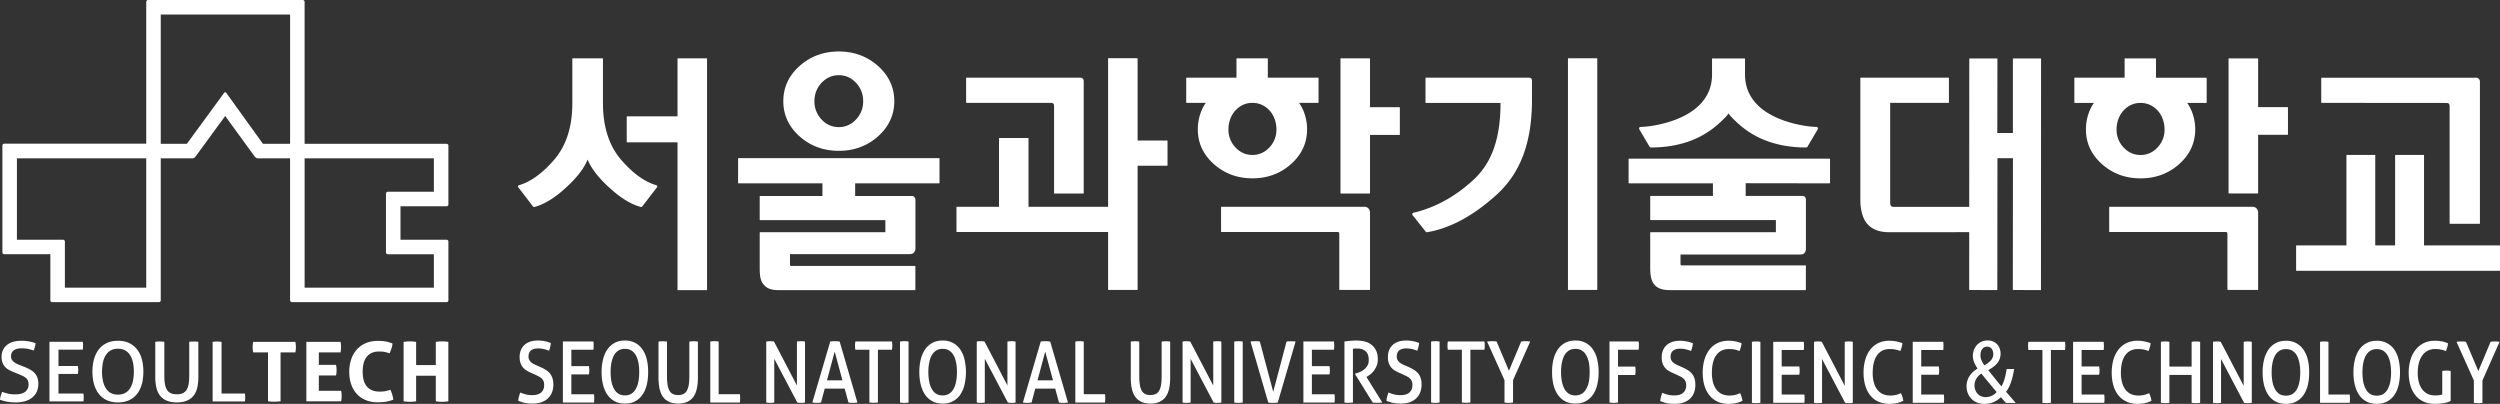
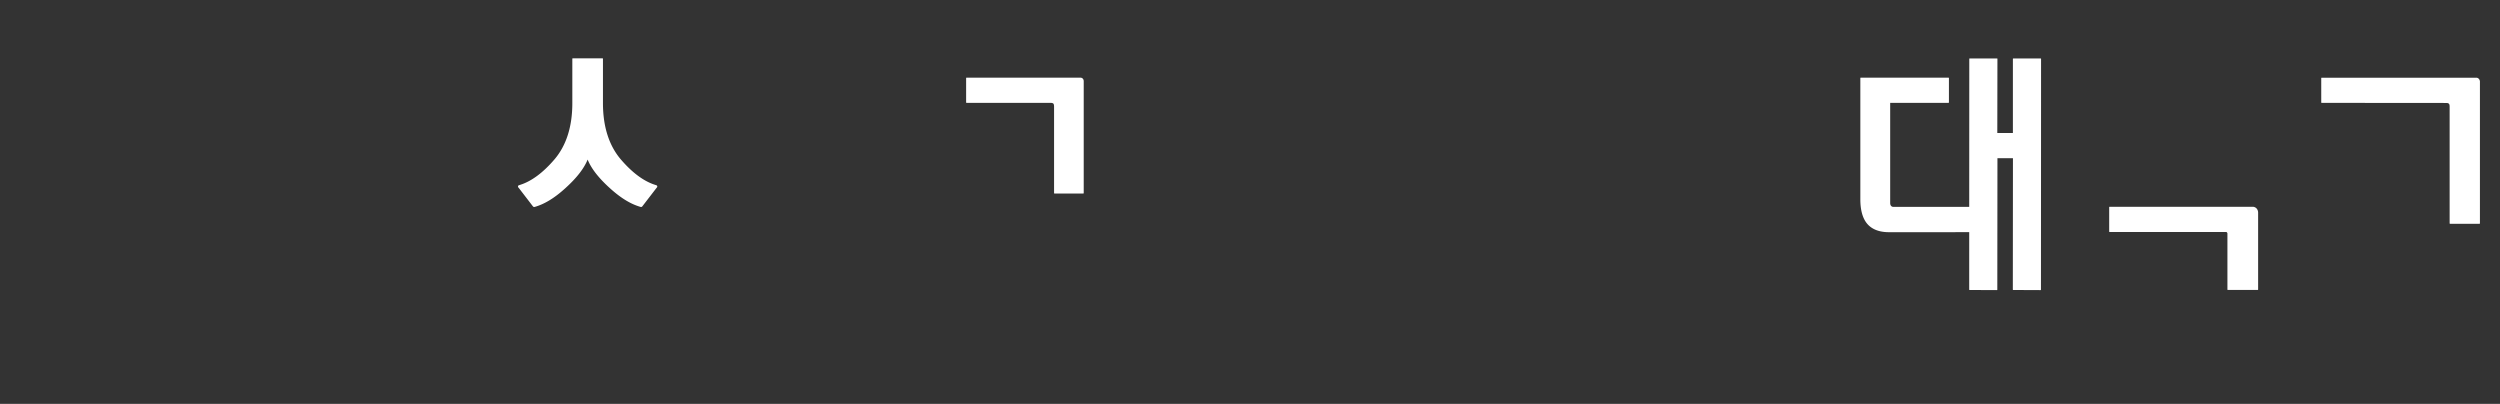
<svg xmlns="http://www.w3.org/2000/svg" width="193.028mm" height="31.185mm" viewBox="0 0 193.028 31.185">
  <rect x="0" y="0" width="193.028" height="31.185" fill="#333333" stroke="none" />
  <path d="M83.434 5.996H74.63c-.017 0-.034.015-.034.033v1.88c0 .019.017.033.034.033h6.478c.11 0 .194.023.223.06.026.025.055.084.055.24v6.663c0 .022.017.04.039.04h2.21a.04.04 0 0 0 .04-.04v-8.63c0-.23-.175-.279-.241-.279M173.922 15.966h-11.034c-.021 0-.035.013-.035.033v1.881c0 .017.014.033.035.033h8.994c.053 0 .1.069.1.122v4.32c0 .018.013.032.032.032h2.304c.02 0 .034-.014.034-.032v-5.911a.492.492 0 0 0-.115-.344.403.403 0 0 0-.315-.134" style="fill:#fff;stroke-width:.035" />
-   <path d="M85.557 17.914v4.441c0 .018.015.032.033.032h2.213a.033.033 0 0 0 .033-.032v-9.561h2.27c.017 0 .04-.015.04-.033v-1.876a.033.033 0 0 0-.009-.023.04.04 0 0 0-.024-.01h-2.277V4.528a.033.033 0 0 0-.033-.032H85.59a.032.032 0 0 0-.033.032v11.439l-6.145.002v-5.282a.033.033 0 0 0-.032-.031h-2.214a.032.032 0 0 0-.033.031v5.282h-3.249a.035.035 0 0 0-.034.034v1.878c0 .019.017.034.034.034h11.673M67.793 5.093c-.835-.74-1.854-1.118-3.027-1.118-1.178 0-2.197.377-3.027 1.118-.835.742-1.258 1.656-1.258 2.719 0 1.062.423 1.977 1.258 2.717.827.742 1.845 1.117 3.027 1.117 1.177 0 2.195-.375 3.027-1.117.834-.743 1.257-1.657 1.257-2.717s-.423-1.974-1.257-2.719zm-1.698 4.132c-.366.391-.813.59-1.33.59a1.76 1.76 0 0 1-1.33-.59 2.007 2.007 0 0 1-.552-1.413c0-.546.185-1.023.552-1.42.37-.39.816-.587 1.33-.587.514 0 .962.198 1.33.588.367.392.551.87.551 1.419 0 .548-.184 1.024-.55 1.413M54.56 4.504h-2.214a.034.034 0 0 0-.034.033V8.98h-3.883c-.02 0-.038.013-.038.032v1.941c0 .009 0 .018.006.024.007.007.015.01.024.01h3.89v11.381c0 .02.016.033.035.033h2.213a.032.032 0 0 0 .033-.033V4.538c0-.019-.015-.034-.033-.034M72.507 12.212H57.024a.034.034 0 0 0-.035.033v1.879c0 .017.017.032.035.032h6.478v.978h-4.809c-.02 0-.035.014-.035.033v1.798c0 .019.015.034.035.034h9.668c-.002.058 0 .869 0 .927h-9.668a.034.034 0 0 0-.035.034v2.75c0 .598.057.992.336 1.298.298.328.664.394 1.16.394h10.491c.017 0 .032-.015.032-.034v-1.796c0-.02-.015-.038-.032-.038h-9.551c-.049 0-.098-.034-.098-.082v-.832h9.25c.147 0 .259-.044.336-.135.087-.101.1-.22.1-.324V15.43c-.017-.277-.232-.296-.256-.296h-4.398v-.978h6.48c.018 0 .033-.015.033-.032v-1.88a.033.033 0 0 0-.034-.032" style="fill:#fff;stroke-width:.035" />
  <path d="m50.668 14.299-.104-.033c-.87-.28-1.752-.937-2.623-1.95-.92-1.076-1.386-2.54-1.386-4.347V4.537a.035.035 0 0 0-.034-.033h-2.298a.035.035 0 0 0-.033.033V7.97c0 1.808-.466 3.27-1.387 4.346-.87 1.014-1.754 1.67-2.622 1.95l-.104.034c-.047.014-.067.04-.075.06-.018.044.002.087.004.092l.085.106 1.056 1.374c.016.025.071.069.152.04.744-.213 1.505-.676 2.326-1.418.894-.805 1.465-1.537 1.747-2.234.282.697.852 1.43 1.747 2.234.822.742 1.584 1.205 2.327 1.418.08.029.135-.015.152-.043l1.056-1.372.08-.1a.114.114 0 0 0 .008-.097.11.11 0 0 0-.074-.06M157.584 4.522c-.008-.005-.015-.01-.024-.01h-2.106c-.017 0-.036.015-.036.034v5.723h-1.204l.01-5.723a.027.027 0 0 0-.01-.024.033.033 0 0 0-.024-.01h-2.105a.033.033 0 0 0-.034.033l-.005 11.43H146.2a.25.25 0 0 1-.185-.075c-.048-.05-.072-.132-.072-.24V7.94h4.504a.035.035 0 0 0 .032-.034V6.028a.034.034 0 0 0-.032-.032h-6.773c-.02 0-.035.015-.035.032v9.356c0 .862.187 1.51.552 1.92.368.414.926.623 1.652.623h3.407l2.796-.002-.001 4.431c0 .019.012.034.03.034l2.107.009c.008 0 .02-.003.025-.011.006-.006.008-.015.008-.024l.01-10.15h1.197l-.009 10.142c0 .019.016.034.033.034l2.105.009c.01 0 .019-.003.024-.011.005-.006.01-.015.01-.024l.008-17.818a.037.037 0 0 0-.01-.024M191.225 6H179.26a.034.034 0 0 0-.034.033v1.875c0 .019.015.034.032.034l9.603.008c.077 0 .153.006.207.048.065.052.071.155.071.247v8.995c0 .023.018.04.04.04h2.259a.04.04 0 0 0 .04-.04V6.277c-.04-.262-.251-.276-.254-.278" style="fill:#fff;stroke-width:.035" />
-   <path d="M193.017 18.959c-.005-.007-.014-.01-.025-.01h-5.83v-6.954a.034.034 0 0 0-.035-.033h-2.163a.033.033 0 0 0-.034.033v6.953h-1.534v-6.953c0-.019-.013-.033-.033-.033h-2.16a.033.033 0 0 0-.033.033v6.953h-3.851a.034.034 0 0 0-.034.034v1.895c0 .018.016.033.034.033h15.673c.02 0 .036-.015.036-.033v-1.895a.033.033 0 0 0-.011-.023M141.263 12.25h-15.485c-.007 0-.018-.001-.024.007-.006.005-.008.014-.008.021v1.844c0 .02.014.034.032.034h6.479v.971h-4.808a.033.033 0 0 0-.034.034v1.797c0 .018.014.033.034.033h9.668v.935h-9.668c-.011 0-.02 0-.025.006a.033.033 0 0 0-.009.024v2.711c0 .532.054 1.118.45 1.438.248.2.58.294 1.043.294h10.493c.016 0 .032-.015.032-.035v-1.838c0-.02-.016-.036-.032-.036h-9.552c-.047 0-.095-.024-.095-.08v-.759H139c.164 0 .273-.043.343-.136a.546.546 0 0 0 .095-.32v-3.771c0-.145-.088-.297-.254-.297h-4.398v-.98l6.478.009a.035.035 0 0 0 .025-.01.033.033 0 0 0 .01-.024v-1.833c0-.02-.016-.038-.034-.038M118.03 5.996h-7.933a.034.034 0 0 0-.032.033v1.886c0 .019.016.033.032.033h5.76c0 2.781-.695 4.638-2.065 5.913-1.375 1.281-2.91 2.137-4.557 2.542l-.107.024a.123.123 0 0 0-.076.077.138.138 0 0 0-.009.045c0 .025.01.047.025.067l.07.08.942 1.189c.006.018.046.058.111.042 1.768-.29 3.576-1.267 5.372-2.9 1.808-1.646 2.723-3.978 2.723-7.32V6.274c0-.012.008-.143-.055-.213-.066-.066-.178-.066-.202-.066M123.294 4.498h-2.197a.032.032 0 0 0-.033.033v17.824c0 .018.013.032.033.032h2.197a.032.032 0 0 0 .033-.032V4.531a.033.033 0 0 0-.033-.033M105.348 15.966H94.314a.033.033 0 0 0-.035.033v1.88c0 .018.016.035.035.035h8.996c.052 0 .098.066.098.12v4.32c0 .019.016.033.034.033h2.305a.034.034 0 0 0 .033-.034v-5.91a.497.497 0 0 0-.115-.343.407.407 0 0 0-.317-.134M101.774 5.996H97.89V4.538a.035.035 0 0 0-.033-.034h-2.354c-.018 0-.033.015-.033.034v1.458h-3.848a.033.033 0 0 0-.033.033v1.88c0 .02.015.033.033.033H93.1c-.407.583-.615 1.317-.615 2.05 0 1.047.415 1.946 1.237 2.675.816.73 1.82 1.102 2.98 1.102s2.164-.371 2.98-1.102c.823-.731 1.24-1.63 1.24-2.676 0-.732-.21-1.466-.617-2.05h1.469a.033.033 0 0 0 .033-.031V6.029a.034.034 0 0 0-.033-.033zm-3.76 5.388c-.362.384-.802.58-1.312.58s-.95-.196-1.31-.58a1.982 1.982 0 0 1-.543-1.393c0-.536.183-1.082.544-1.47.363-.384.804-.58 1.309-.58.507 0 .947.196 1.311.58.36.387.543.93.543 1.47 0 .54-.183 1.009-.543 1.393M108.05 8.279h-2.27v-3.74c0-.019-.016-.035-.033-.035h-2.216c-.018 0-.032.016-.032.034v10.373c0 .019.014.034.032.034h2.216a.035.035 0 0 0 .033-.034v-4.493h2.27c.02 0 .034-.015.034-.034V8.311c0-.018-.014-.032-.034-.032M170.346 6h-3.88V4.54c0-.018-.017-.031-.035-.031h-2.355a.032.032 0 0 0-.032.032v1.458h-3.848a.033.033 0 0 0-.033.034v1.879c0 .018.013.034.033.034h1.476c-.405.582-.615 1.316-.615 2.05 0 1.045.417 1.946 1.238 2.674.816.73 1.819 1.102 2.98 1.102 1.16 0 2.163-.371 2.98-1.102.823-.73 1.241-1.63 1.241-2.675 0-.731-.212-1.466-.618-2.049h1.468a.034.034 0 0 0 .034-.034v-1.88a.034.034 0 0 0-.034-.033zm-3.76 5.388c-.36.384-.8.579-1.311.579-.51 0-.95-.195-1.309-.579a1.983 1.983 0 0 1-.544-1.393c0-.537.183-1.082.544-1.47.364-.384.804-.579 1.309-.579.507 0 .948.195 1.31.58.36.385.544.93.544 1.47 0 .54-.184 1.007-.544 1.392M176.623 8.272h-2.27v-3.73a.033.033 0 0 0-.035-.032h-2.213c-.019 0-.035.014-.035.032v10.363c0 .018.016.034.035.034h2.213c.02 0 .034-.016.034-.034V10.41h2.271c.021 0 .033-.015.033-.033V8.305c0-.02-.012-.033-.033-.033M140.267 9.804a7.787 7.787 0 0 1-1.113-.125c-2.096-.384-4.408-1.462-4.419-3.902V4.546a.033.033 0 0 0-.034-.034h-2.478a.033.033 0 0 0-.034.034v1.23c-.012 2.44-2.322 3.519-4.419 3.903-.369.069-.742.11-1.115.125-.148.026-.08.182-.08.182l.802 1.361c.01.006.05.041.093.041 1.28 0 2.553-.231 3.683-.786a6.916 6.916 0 0 0 1.743-1.23c.196-.19.414-.386.566-.616.153.23.368.426.565.617.524.502 1.111.92 1.743 1.23 1.132.554 2.402.785 3.683.785.045 0 .084-.035.093-.04l.803-1.362s.07-.156-.082-.182M53.07 31.023c.193-.091.354-.22.474-.394.122-.17.208-.383.26-.632.055-.247.081-.53.081-.843v-2.78l-.026-.002a2.006 2.006 0 0 0-.307-.022c-.102 0-.203.006-.302.022l-.026.002v2.665c0 .265-.016.495-.045.68a1.362 1.362 0 0 1-.149.45.603.603 0 0 1-.259.251.909.909 0 0 1-.407.081.89.89 0 0 1-.407-.08.576.576 0 0 1-.263-.251 1.25 1.25 0 0 1-.149-.45 4.089 4.089 0 0 1-.044-.681v-2.665l-.03-.002a1.844 1.844 0 0 0-.295-.022c-.11 0-.212.006-.305.022l-.028.002v2.78c0 .312.028.597.08.843.053.25.14.461.261.632.12.175.28.303.474.394.196.092.433.138.706.138.274 0 .512-.046.705-.138M103.044 31.051c.008-.042.012-.092.014-.144l.003-.15c0-.103-.005-.2-.017-.29l-.002-.023h-1.749V28.91h1.358l.006-.023.018-.149.004-.15-.004-.145-.021-.171h-1.36v-1.268h1.7l.004-.023a.924.924 0 0 0 .014-.151l.004-.149c0-.103-.007-.198-.016-.288l-.007-.026h-2.356v4.713h2.403l.005-.029M97.941 31.081l.175.02.173.007.178-.007c.063-.006.122-.013.172-.02l.02-.005 1.375-4.702-.034-.007a.764.764 0 0 0-.158-.014l-.159-.004c-.11 0-.22.006-.328.018l-.02.004-1.028 3.883-1.033-3.883-.02-.004c-.05-.01-.108-.014-.169-.018l-.17-.007-.173.007c-.062.005-.112.007-.158.021l-.03.003 1.368 4.703.02.005M61.994 26.349l-.134-.007-.154.007c-.052.005-.106.007-.149.018l-.026.007v3.39l-1.77-3.393h-.016c-.04-.014-.09-.017-.139-.022l-.14-.007-.139.007c-.053.005-.097.007-.142.022l-.022.003v4.7l.022.007c.04.007.085.013.134.02l.153.007.145-.007a3.05 3.05 0 0 0 .14-.02l.025-.005V27.7c.109.211 1.778 3.377 1.778 3.377l.012.005.14.02.14.007.14-.007.142-.02.023-.005v-4.702l-.023-.003c-.044-.014-.092-.017-.14-.022M45.868 31.051a1.03 1.03 0 0 0 .012-.144l.003-.15c0-.103-.003-.2-.015-.29l-.007-.023h-1.746V28.91h1.356l.003-.023a.905.905 0 0 0 .021-.149l.005-.15-.005-.145-.022-.171H44.115v-1.268h1.702l.003-.023c.007-.046.012-.098.014-.151l.003-.149c0-.103-.006-.198-.017-.288l-.003-.026H43.46v4.713h2.401l.007-.029M85.319 31.051c.013-.09.02-.19.02-.294l-.005-.142a.962.962 0 0 0-.015-.153v-.026h-1.64v-4.062l-.026-.007c-.047-.01-.095-.014-.15-.018l-.152-.007-.157.007c-.05.005-.098.007-.14.021l-.025.003v4.708h2.29v-.03M69.663 31.1l.16.008.156-.007.173-.025-.001-.028v-4.674l-.027-.007c-.046-.01-.097-.014-.146-.018l-.155-.007-.155.007c-.054.005-.102.007-.149.018l-.027.007v4.702l.027.005c.042.007.093.013.144.02M57.13 31.051a2.2 2.2 0 0 0 .017-.294l-.002-.142a1.008 1.008 0 0 0-.015-.153l-.004-.026h-1.637v-4.062l-.024-.007c-.046-.01-.097-.014-.149-.018l-.156-.007-.155.007c-.051.005-.099.007-.141.021l-.022.003v4.708h2.284l.004-.03M95.468 31.1l.156.008.156-.007.173-.025-.001-.028v-4.674l-.025-.007c-.05-.01-.097-.014-.15-.018l-.153-.007-.154.007c-.052.005-.101.007-.147.018l-.026.007v4.702l.021.005.15.02M91.464 31.1l.153.008.145-.007c.05-.006.096-.013.14-.02l.028-.005V27.7c.105.211 1.775 3.377 1.775 3.377l.012.005c.041.007.09.013.14.02l.14.007.14-.007a2.76 2.76 0 0 0 .138-.02l.028-.005v-4.702l-.028-.003c-.041-.014-.088-.017-.137-.022l-.135-.007-.151.007c-.055.005-.104.007-.151.018l-.024.007v3.391c-.11-.207-1.774-3.393-1.774-3.393h-.013c-.042-.015-.088-.018-.141-.022l-.14-.007-.137.007c-.05.005-.1.007-.141.021l-.022.003v4.7l.022.008c.037.007.082.013.133.019M42.453 28.826a1.28 1.28 0 0 0-.317-.27 3.32 3.32 0 0 0-.415-.218l-.325-.144a1.74 1.74 0 0 1-.23-.114 1.107 1.107 0 0 1-.189-.14.552.552 0 0 1-.17-.407c0-.21.062-.37.188-.473.127-.105.31-.159.546-.159.17 0 .326.02.46.052.134.035.256.075.36.116l.03.014.01-.032c.066-.18.109-.362.13-.543l.003-.025-.024-.008a2.223 2.223 0 0 0-.445-.132 2.77 2.77 0 0 0-.536-.05c-.442 0-.79.114-1.035.34-.248.228-.373.543-.373.943 0 .167.024.313.06.433.042.122.1.23.168.323.067.091.154.173.248.236.093.062.201.123.315.175l.33.149c.13.06.245.115.344.166.098.053.177.106.24.167.065.058.111.13.144.213.03.081.046.183.046.3 0 .236-.077.425-.226.562-.152.138-.385.208-.692.208-.2 0-.369-.02-.505-.057a3.363 3.363 0 0 1-.397-.133l-.03-.014-.012.031c-.033.098-.059.193-.087.294-.027.1-.047.2-.055.296v.025l.263.089a2.179 2.179 0 0 0 .519.108c.094.007.207.014.327.014.502 0 .9-.136 1.178-.395.283-.264.426-.625.426-1.074 0-.19-.024-.355-.07-.495a1.064 1.064 0 0 0-.202-.371M90.016 26.35c-.101 0-.202.006-.299.021l-.026.002v2.665c0 .266-.014.496-.045.68-.032.188-.081.337-.148.451a.609.609 0 0 1-.261.25.903.903 0 0 1-.407.082c-.16 0-.299-.026-.409-.081a.586.586 0 0 1-.262-.25 1.33 1.33 0 0 1-.148-.451 4.311 4.311 0 0 1-.047-.68v-2.666l-.025-.002a1.862 1.862 0 0 0-.295-.021c-.112 0-.214.006-.31.021l-.025.002v2.78c0 .313.025.598.08.843.053.25.14.462.26.632.12.175.28.303.476.394.194.092.429.139.705.139.275 0 .513-.047.705-.139.196-.09.355-.219.474-.394.122-.17.21-.382.264-.632.052-.246.078-.53.078-.843v-2.78l-.026-.002a2.002 2.002 0 0 0-.309-.021M105.544 29.08a2.61 2.61 0 0 0 .292-.2 1.57 1.57 0 0 0 .467-.666c.053-.141.08-.297.08-.47 0-.283-.051-.522-.149-.708a1.22 1.22 0 0 0-.38-.447 1.446 1.446 0 0 0-.528-.233 2.84 2.84 0 0 0-.594-.063c-.088 0-.171.002-.246.006l-.214.015-.206.022-.26.03v4.71l.024.007c.049.007.1.011.155.016l.153.003.152-.008.172-.014v-4.146c.037-.002.16-.02.16-.02.055-.004.116-.005.18-.005.27 0 .487.074.647.22.155.142.235.367.235.667 0 .161-.03.3-.094.414a1.013 1.013 0 0 1-.24.297 1.326 1.326 0 0 1-.316.198c-.117.05-.224.093-.33.121l-.067.02v.06l1.352 2.175.014.002a3.059 3.059 0 0 0 .676 0l.048-.007s-1.19-1.922-1.226-1.975c.024-.009.043-.02.043-.02M109.492 28.826a1.288 1.288 0 0 0-.318-.27 3.486 3.486 0 0 0-.412-.218l-.33-.144a1.981 1.981 0 0 1-.23-.114 1.053 1.053 0 0 1-.184-.14.552.552 0 0 1-.172-.407c0-.21.063-.37.186-.473.126-.105.31-.159.547-.159.17 0 .327.02.46.052.133.035.257.075.36.116l.028.014.011-.032c.067-.18.111-.362.13-.543l.002-.025-.02-.008a2.296 2.296 0 0 0-.447-.132 2.778 2.778 0 0 0-.538-.05c-.438 0-.787.114-1.032.34-.246.228-.37.543-.37.943 0 .167.02.313.057.433.042.122.096.23.168.323.069.091.15.173.247.236.095.062.2.123.315.175l.332.149c.128.06.242.115.344.166.094.053.176.106.24.167.064.058.11.13.14.213a.83.83 0 0 1 .049.3c0 .236-.077.425-.229.562-.146.138-.383.208-.69.208-.2 0-.366-.02-.503-.057a3.545 3.545 0 0 1-.401-.133l-.03-.014-.01.031-.09.294c-.025.1-.043.2-.052.296l-.003.025.264.089c.078.027.16.051.244.068.085.018.18.03.274.04.097.007.211.014.328.014.503 0 .9-.136 1.18-.395.282-.264.424-.625.424-1.074 0-.19-.021-.355-.068-.495a1.07 1.07 0 0 0-.201-.371M126.539 26.535a1.574 1.574 0 0 0-.02-.142l-.005-.026h-2.243v4.706l.026.007c.043.007.09.014.146.02l.154.006.156-.006.175-.024v-2.124h1.328l.023-.175.005-.148-.005-.148-.023-.177-.028.002h-1.3v-1.303h1.586l.006-.023c.009-.046.014-.093.019-.147l.003-.152-.003-.146M118.148 26.374l-.038-.007c-.053-.01-.106-.014-.16-.018l-.165-.007-.161.007-.17.022-.008.015s-.885 2.114-.937 2.243l-.953-2.258-.021-.004c-.043-.01-.102-.014-.161-.018l-.169-.007-.175.007c-.061.005-.118.007-.168.018l-.04.007 1.342 2.979v1.723l.025.005c.042.007.09.013.143.02l.16.006.155-.007.179-.024-.001-.028v-1.696l1.323-2.978M114.613 26.366h-2.822l-.007.027c-.007.043-.013.09-.016.142l-.008.146.008.152c.004.054.009.102.016.147l.007.023h1.081v4.072l.027.004a2.358 2.358 0 0 0 .604 0l.027-.004v-4.072h1.083l.004-.023c.006-.045.015-.097.018-.152l.005-.154-.005-.144-.022-.165M111.153 26.374l-.027-.007c-.046-.01-.096-.014-.146-.018l-.155-.007-.153.007c-.053.005-.104.007-.149.018l-.026.007v4.702l.025.005.144.02.16.006.156-.007.17-.024V26.373M68.871 26.98c.01-.045.015-.097.018-.152l.008-.154-.008-.143-.02-.165h-2.824l-.004.027c-.008.043-.014.09-.019.142l-.007.146.007.152c.005.054.01.102.019.147l.004.023h1.082v4.072l.028.004a2.344 2.344 0 0 0 .602 0l.029-.004v-4.072h1.081l.004-.023M65.218 30.006c.014.043.292 1.07.292 1.07l.02.005.15.02.157.006.17-.007a3.07 3.07 0 0 0 .162-.02l.033-.007-1.371-4.702-.19-.022-.17-.007-.184.007c-.06.005-.117.007-.169.018l-.015.004-1.38 4.702.034.008c.043.007.094.013.148.019l.161.007.154-.007.176-.023.003-.02s.268-1.009.278-1.051zm-.77-2.862c.052.199.58 2.154.598 2.222h-1.194c.02-.068.542-2.023.596-2.222M49.612 26.988a1.59 1.59 0 0 0-.561-.51 1.635 1.635 0 0 0-.8-.185c-.305 0-.573.06-.798.185a1.567 1.567 0 0 0-.56.51c-.151.213-.26.473-.332.767a3.97 3.97 0 0 0-.11.97c0 .356.036.68.11.975.071.296.18.553.332.768.146.218.333.388.56.51.225.123.493.183.798.183.306 0 .575-.06.8-.183.226-.122.413-.292.561-.51.147-.215.26-.472.329-.768a4.3 4.3 0 0 0 .104-.975c0-.348-.035-.675-.104-.97a2.265 2.265 0 0 0-.329-.767zm-.325 2.496a1.79 1.79 0 0 1-.208.566.98.98 0 0 1-.34.358.95.95 0 0 1-.488.122.94.94 0 0 1-.486-.122.985.985 0 0 1-.342-.358 1.842 1.842 0 0 1-.206-.566 3.747 3.747 0 0 1-.07-.759c0-.274.024-.529.07-.751.046-.223.115-.412.206-.566a.977.977 0 0 1 .342-.351.922.922 0 0 1 .486-.122c.188 0 .353.04.488.122a.972.972 0 0 1 .34.351c.091.154.163.343.208.566.048.222.068.477.068.751 0 .283-.02.538-.068.76M123.324 27.755a2.227 2.227 0 0 0-.326-.767 1.61 1.61 0 0 0-.558-.51 1.65 1.65 0 0 0-.805-.185c-.305 0-.574.06-.8.185-.224.123-.412.293-.558.51-.15.213-.26.473-.333.767a4.135 4.135 0 0 0-.107.97c0 .356.036.68.107.975.072.296.183.553.333.768.144.218.334.388.557.51.227.123.496.183.8.183.309 0 .58-.06.806-.183.222-.122.41-.292.558-.51a2.24 2.24 0 0 0 .326-.768c.07-.297.107-.621.107-.975a4.2 4.2 0 0 0-.107-.97zm-.65 1.73a1.78 1.78 0 0 1-.21.565c-.09.155-.203.274-.338.358a.965.965 0 0 1-.491.122.938.938 0 0 1-.485-.122 1.008 1.008 0 0 1-.343-.358 1.929 1.929 0 0 1-.206-.566 3.749 3.749 0 0 1-.07-.759c0-.274.024-.529.07-.751.048-.223.117-.412.206-.566a.999.999 0 0 1 .343-.351.92.92 0 0 1 .485-.122c.19 0 .353.04.491.122a.997.997 0 0 1 .338.351 1.8 1.8 0 0 1 .21.566c.044.222.065.477.065.751 0 .283-.021.538-.065.76M74.146 26.988a1.622 1.622 0 0 0-.562-.51 1.645 1.645 0 0 0-.8-.185c-.307 0-.576.06-.8.185a1.572 1.572 0 0 0-.561.51 2.287 2.287 0 0 0-.33.767 3.987 3.987 0 0 0-.11.97c0 .356.037.68.11.975.074.296.18.553.33.768.145.218.335.388.56.51.225.123.494.183.8.183.308 0 .576-.06.8-.183.226-.122.414-.292.563-.51a2.28 2.28 0 0 0 .325-.768c.07-.297.11-.621.11-.975 0-.348-.04-.675-.11-.97a2.268 2.268 0 0 0-.325-.767zm-.328 2.496a1.764 1.764 0 0 1-.206.566c-.09.155-.204.274-.34.358a.959.959 0 0 1-.488.122.953.953 0 0 1-.489-.122.995.995 0 0 1-.34-.358 1.692 1.692 0 0 1-.204-.566 3.645 3.645 0 0 1-.072-.759c0-.274.024-.529.072-.751.044-.223.11-.412.205-.566a.986.986 0 0 1 .34-.351.935.935 0 0 1 .488-.122c.188 0 .352.04.489.122.135.083.249.199.339.351.092.154.162.343.206.566a3.8 3.8 0 0 1 .069.751c0 .283-.024.538-.07.76M80.897 26.349l-.173-.007-.181.007c-.062.005-.116.007-.165.018l-.022.004-1.375 4.702.035.008c.04.007.088.013.142.02l.164.006.152-.007.176-.023.005-.02.278-1.051h1.542c.01.043.29 1.07.29 1.07l.018.004c.048.007.098.014.153.02l.157.007.17-.007c.06-.006.113-.012.16-.02l.035-.008-1.373-4.701zm-.789 3.017c.02-.068.543-2.023.594-2.222.055.199.58 2.154.603 2.222h-1.197M78.252 26.349l-.138-.007-.153.007c-.054.005-.105.007-.149.018l-.027.007v3.39c-.105-.207-1.768-3.393-1.768-3.393h-.014c-.045-.014-.093-.017-.143-.022l-.136-.007-.145.007c-.05.005-.092.007-.139.022l-.023.003v4.7l.023.007.136.02.152.007.145-.007c.05-.006.096-.013.137-.02l.028-.005V27.7l1.777 3.377.013.005.141.02.14.007.14-.007a4.16 4.16 0 0 0 .14-.02l.024-.005v-4.702l-.024-.003c-.044-.014-.092-.017-.137-.022M142.896 26.367l-.135-.002-.153.002c-.055.007-.103.01-.151.023l-.023.004v3.396c-.107-.21-1.77-3.396-1.77-3.396l-.014-.004c-.045-.012-.092-.016-.142-.023l-.14-.002-.141.002c-.046.007-.095.01-.136.023l-.027.004v4.705l.027.004c.038.012.082.015.133.02l.15.007.145-.007c.052-.005.099-.008.14-.02l.024-.003v-3.377c.11.205 1.778 3.377 1.778 3.377l.015.003c.042.012.088.015.14.02l.14.007.14-.007c.048-.005.097-.008.14-.02l.022-.003v-4.707l-.022-.004c-.043-.012-.09-.016-.14-.022M146.786 30.383l-.015-.03-.025.014a1.862 1.862 0 0 1-.367.127c-.13.03-.276.046-.436.046a1.43 1.43 0 0 1-.554-.107 1.132 1.132 0 0 1-.422-.324 1.507 1.507 0 0 1-.275-.545 2.776 2.776 0 0 1-.098-.787c0-.59.12-1.05.348-1.361.226-.31.55-.466.962-.466a2.448 2.448 0 0 1 .457.038c.061.015.122.028.172.045l.196.069.012-.03c.035-.096.066-.185.09-.27.025-.085.044-.181.05-.28l.002-.024-.02-.008a2.738 2.738 0 0 0-1.006-.18c-.301.001-.581.062-.825.177a1.732 1.732 0 0 0-.62.5c-.171.213-.3.473-.39.775a3.637 3.637 0 0 0-.135 1.015c0 .369.047.705.136.997.09.299.218.556.389.76.167.206.377.373.626.48.243.112.525.168.828.168.2 0 .388-.016.562-.05.17-.037.34-.095.506-.172l.02-.008v-.024a1.983 1.983 0 0 0-.168-.544M150.088 30.464h-1.748v-1.53h1.353l.007-.025c.008-.044.012-.092.017-.145l.007-.15-.007-.151-.021-.166H148.34v-1.274h1.698l.005-.025a.755.755 0 0 0 .015-.147v-.148c0-.102-.004-.201-.013-.288l-.005-.026h-2.356v4.713h2.4l.004-.023c.007-.046.013-.093.017-.15l.002-.148c0-.105-.007-.2-.019-.291v-.026M134.368 30.383l-.013-.03-.03.014a1.796 1.796 0 0 1-.802.173 1.44 1.44 0 0 1-.552-.107 1.112 1.112 0 0 1-.42-.324 1.467 1.467 0 0 1-.273-.545 2.7 2.7 0 0 1-.1-.787c0-.59.116-1.05.345-1.361.225-.31.551-.466.961-.466a2.37 2.37 0 0 1 .46.038c.062.015.12.028.173.045l.195.069.012-.03c.032-.096.064-.185.09-.27a1.26 1.26 0 0 0 .05-.28l.003-.024-.023-.008a2.688 2.688 0 0 0-1.008-.18c-.299.001-.577.062-.818.177a1.728 1.728 0 0 0-.623.5c-.169.213-.3.473-.392.775a3.665 3.665 0 0 0-.134 1.015c0 .369.046.705.134.997.091.299.223.556.393.76.168.206.376.373.622.48.248.112.528.168.834.168.196 0 .388-.016.558-.05.173-.037.343-.095.509-.172l.02-.008-.004-.024a1.978 1.978 0 0 0-.166-.544M130.632 28.85a1.363 1.363 0 0 0-.316-.271 3.34 3.34 0 0 0-.42-.22l-.322-.142a1.43 1.43 0 0 1-.228-.114.868.868 0 0 1-.19-.14.744.744 0 0 1-.125-.18.6.6 0 0 1-.044-.228c0-.212.063-.371.187-.472.125-.107.309-.16.545-.16.17 0 .326.019.46.053.135.033.258.073.358.115l.032.01.01-.03a2.19 2.19 0 0 0 .13-.543l.004-.023-.022-.006c-.13-.055-.28-.1-.449-.133a2.582 2.582 0 0 0-.535-.055c-.44 0-.79.12-1.031.341-.248.23-.374.547-.374.946 0 .166.02.315.059.433.042.124.098.234.166.322a.92.92 0 0 0 .248.237c.093.064.198.123.313.176l.334.15c.128.06.245.117.347.166.092.05.173.108.237.17a.55.55 0 0 1 .14.21c.031.082.047.183.047.299 0 .236-.075.424-.225.562-.151.139-.383.208-.692.208-.197 0-.367-.016-.501-.056a3.194 3.194 0 0 1-.401-.134l-.029-.01-.013.028c-.03.094-.062.19-.087.294a1.538 1.538 0 0 0-.052.297l-.002.021.26.093c.08.027.161.05.246.067a2.936 2.936 0 0 0 .603.05c.5 0 .9-.131 1.179-.389.282-.262.421-.628.421-1.077 0-.187-.02-.356-.066-.495a1.11 1.11 0 0 0-.201-.37M139.316 30.464h-1.749v-1.53h1.36l.003-.025c.006-.044.014-.092.02-.145l.003-.15-.003-.151-.024-.166h-1.359v-1.274h1.704l.004-.025c.007-.043.01-.09.014-.147l.002-.148c0-.102-.007-.201-.017-.288l-.004-.026h-2.355v4.713h2.4l.004-.023c.007-.046.016-.093.016-.15v-.148c0-.105 0-.2-.014-.291l-.006-.026M135.921 26.393l-.026-.004c-.046-.012-.098-.015-.149-.022l-.152-.002-.157.002c-.049.007-.101.01-.145.022l-.024.004v4.708l.024.003c.04.01.091.014.145.02l.157.006.154-.007.174-.022V26.393M189.055 28.618l-.157-.007-.154.007a.989.989 0 0 0-.149.02l-.025.002v1.822a1.904 1.904 0 0 1-.533.07c-.2 0-.387-.033-.55-.099a1.162 1.162 0 0 1-.428-.326 1.556 1.556 0 0 1-.282-.546 2.64 2.64 0 0 1-.1-.784c0-.294.031-.556.096-.786a1.76 1.76 0 0 1 .271-.57c.117-.151.258-.27.42-.352.164-.078.35-.12.548-.12a2.097 2.097 0 0 1 .816.15l.03.007.011-.028c.034-.092.064-.186.089-.27a.968.968 0 0 0 .048-.28l.006-.023-.02-.006a2.27 2.27 0 0 0-.448-.14 3.338 3.338 0 0 0-.583-.048c-.295 0-.564.06-.809.176-.242.118-.45.284-.626.5a2.226 2.226 0 0 0-.404.775 3.382 3.382 0 0 0-.144 1.015c0 .374.048.71.14 1.008.092.295.228.549.397.756.175.208.39.37.641.48.253.11.537.16.854.16.091 0 .19 0 .297-.011.102-.008.209-.022.316-.033a2.178 2.178 0 0 0 .58-.17l.017-.01v-2.314l-.025-.005a1.012 1.012 0 0 0-.14-.02M181.427 30.486l-.007-.025h-1.637v-4.068l-.025-.004c-.046-.012-.093-.015-.149-.022l-.154-.002-.157.002c-.052.007-.097.01-.138.022l-.026.004v4.71h2.29l.003-.026c.01-.091.015-.193.015-.296l-.001-.141a1.867 1.867 0 0 0-.014-.154M162.468 30.464h-1.746v-1.53h1.355l.004-.025a.915.915 0 0 0 .02-.145l.005-.15-.005-.151-.023-.166h-1.355v-1.274h1.698l.005-.025a.882.882 0 0 0 .015-.147l.003-.148c0-.102-.005-.201-.018-.288l-.002-.026h-2.357v4.713h2.401l.007-.023c.006-.046.01-.093.016-.15v-.148c0-.105-.007-.2-.016-.291l-.007-.026M165.95 30.383l-.012-.03-.031.014a1.78 1.78 0 0 1-.801.173c-.205 0-.389-.039-.556-.107a1.101 1.101 0 0 1-.421-.324 1.527 1.527 0 0 1-.272-.545 2.76 2.76 0 0 1-.1-.787c0-.59.118-1.05.345-1.361.232-.31.554-.466.964-.466.095 0 .18.003.254.011.075.006.143.014.207.027.06.015.116.028.168.045l.198.069.01-.03c.035-.096.066-.185.092-.27.026-.085.04-.181.05-.28l.001-.024-.023-.008a2.742 2.742 0 0 0-1.005-.18c-.3.001-.579.062-.821.177a1.747 1.747 0 0 0-.624.5c-.167.213-.3.473-.391.775a3.718 3.718 0 0 0-.134 1.015c0 .369.048.705.134.997a2.2 2.2 0 0 0 .391.76c.17.206.38.373.629.48.242.112.521.168.831.168.194 0 .385-.016.556-.05.17-.037.343-.095.508-.172l.02-.008-.003-.024a1.914 1.914 0 0 0-.165-.544M159.44 26.384l-.028.005h-2.796l-.004.025c-.007.044-.014.091-.018.143l-.004.147.004.152c.004.052.01.1.018.142l.004.026h1.083V31.1h.027c.095.016.197.02.307.02.106 0 .204-.004.296-.02h.024v-4.077h1.085l.006-.026c.008-.043.013-.09.016-.147l.007-.153-.007-.144-.02-.17M169.698 26.367l-.156-.002-.153.002c-.055.007-.102.01-.144.023l-.027.004v1.91h-1.717v-1.91l-.025-.004c-.046-.012-.096-.016-.148-.023l-.155-.002-.155.002c-.05.007-.104.01-.15.023l-.023.004V31.1l.023.003c.045.011.095.014.15.02l.155.006.157-.007.17-.022v-2.152h1.718V31.1l.027.003c.042.011.091.015.147.02l.156.007.16-.007c.051-.005.1-.008.14-.02l.028-.003v-4.707l-.028-.004c-.047-.012-.097-.016-.15-.023M173.705 26.367l-.138-.002-.155.002c-.052.007-.1.01-.147.023l-.027.004v3.396l-1.77-3.396-.014-.004c-.043-.012-.091-.016-.14-.023l-.14-.002-.139.002c-.052.007-.098.01-.141.023l-.025.004v4.705l.025.004c.039.012.083.015.136.02l.15.007.147-.007c.05-.005.094-.008.139-.02l.024-.003v-3.377c.109.205 1.775 3.377 1.775 3.377l.014.003c.046.012.091.015.142.02l.141.007.137-.007c.052-.005.098-.008.142-.02l.023-.003v-4.707l-.023-.004c-.044-.012-.087-.016-.136-.022M184.876 27.007a1.592 1.592 0 0 0-.564-.508 1.62 1.62 0 0 0-.8-.188c-.306 0-.572.063-.798.188a1.603 1.603 0 0 0-.562.508 2.382 2.382 0 0 0-.332.774c-.071.292-.107.618-.107.97 0 .35.036.678.107.972.074.295.184.556.332.771.147.215.336.39.562.507.226.12.492.18.799.18.306 0 .575-.06.799-.18.227-.118.417-.292.564-.507.146-.215.258-.478.325-.77.07-.295.107-.623.107-.974a4.2 4.2 0 0 0-.107-.97 2.26 2.26 0 0 0-.325-.773zm-.328 2.503c-.044.22-.116.41-.208.565a1.012 1.012 0 0 1-.336.358c-.14.076-.305.116-.491.116-.185 0-.35-.04-.488-.116a.993.993 0 0 1-.34-.358 2.005 2.005 0 0 1-.21-.565 4.075 4.075 0 0 1-.068-.76c0-.275.026-.53.068-.752.05-.225.116-.414.21-.569a.956.956 0 0 1 .34-.351.936.936 0 0 1 .488-.123.95.95 0 0 1 .49.123c.134.08.25.2.337.351.092.155.164.344.208.569.046.223.07.477.07.752 0 .283-.024.535-.07.76M154.889 30.25c.298-.387.493-.938.619-1.726l.007-.034h-.581l-.005.026c-.08.574-.21 1.001-.394 1.318-.27-.318-.65-.795-1.022-1.257.659-.352.954-.746.954-1.266 0-.603-.41-1.023-.996-1.023-.743 0-1.145.609-1.145 1.185 0 .308.13.649.369.983-.564.338-.855.802-.855 1.383 0 .67.473 1.346 1.372 1.346.5 0 .907-.165 1.273-.515.03.03.093.102.093.102l.304.338h.753l-.244-.285-.503-.576zm-1.464-3.484h.007c.328 0 .473.29.473.574 0 .375-.262.616-.685.873-.183-.257-.306-.496-.306-.797 0-.323.157-.65.51-.65zm-.107 3.896h-.006c-.5 0-.857-.383-.857-.91 0-.45.279-.742.527-.911a62.13 62.13 0 0 0 1.185 1.43 1.122 1.122 0 0 1-.85.391M177.86 27.007a1.607 1.607 0 0 0-.558-.508 1.631 1.631 0 0 0-.798-.188c-.31 0-.58.063-.804.188a1.621 1.621 0 0 0-.56.508 2.412 2.412 0 0 0-.332.774 4.093 4.093 0 0 0-.108.97c0 .35.037.678.108.972.075.295.185.556.332.771.147.215.336.39.56.507.224.12.495.18.804.18.303 0 .573-.06.798-.18.222-.118.413-.292.558-.507.148-.215.26-.478.332-.77a4.26 4.26 0 0 0 .102-.974 4.25 4.25 0 0 0-.102-.97 2.308 2.308 0 0 0-.332-.773zm-.324 2.503c-.049.22-.114.41-.203.565a1.06 1.06 0 0 1-.344.358 1.01 1.01 0 0 1-.485.116c-.19 0-.353-.04-.491-.116a1.02 1.02 0 0 1-.341-.358 1.854 1.854 0 0 1-.205-.565 3.714 3.714 0 0 1-.07-.76c0-.275.023-.53.07-.752.043-.225.115-.414.205-.569a.98.98 0 0 1 .34-.351.937.937 0 0 1 .492-.123c.182 0 .348.04.485.123.135.08.25.2.344.351.089.155.154.344.203.569.046.223.069.477.069.752 0 .283-.023.535-.069.76M192.993 26.397l-.036-.008c-.054-.011-.107-.015-.161-.022l-.166-.002-.16.002-.17.024-.006.017s-.885 2.114-.938 2.244l-.955-2.258-.018-.004c-.046-.012-.102-.016-.165-.023l-.165-.002-.177.002c-.061.007-.119.01-.167.022l-.038.008 1.339 2.98V31.1l.027.003c.04.012.088.015.144.02l.158.007.154-.007.182-.022-.003-.028v-1.695c.004-.013 1.321-2.981 1.321-2.981M2.884 29.157a.99.99 0 0 0-.218-.359 1.405 1.405 0 0 0-.346-.265 3.502 3.502 0 0 0-.457-.213l-.358-.14a2.516 2.516 0 0 1-.257-.114 1.023 1.023 0 0 1-.205-.14.587.587 0 0 1-.138-.178.475.475 0 0 1-.053-.229c0-.207.07-.365.21-.467.14-.104.344-.158.607-.158.19 0 .362.016.511.05.151.033.286.072.4.114l.018.007.007-.02c.073-.174.121-.353.143-.53l.003-.018-.016-.005a3.195 3.195 0 0 0-1.078-.18c-.483 0-.862.11-1.129.332-.269.221-.405.53-.405.92 0 .163.022.305.065.422a.98.98 0 0 0 .18.314c.075.09.167.169.27.23.105.062.22.118.344.171l.365.145.38.165c.107.052.197.106.269.167.07.058.122.128.157.21a.751.751 0 0 1 .053.297c0 .232-.085.419-.252.557-.169.139-.429.207-.772.207-.22 0-.409-.018-.559-.056a4.798 4.798 0 0 1-.438-.132l-.022-.008-.103.307c-.03.097-.051.196-.06.29v.017l.279.087.269.064.3.039.36.013c.55 0 .984-.128 1.29-.383.306-.254.462-.607.462-1.047 0-.183-.025-.346-.076-.483M6.444 30.405l-.002-.02H4.515V28.87h1.498l.02-.16.008-.149-.007-.144-.021-.156H4.515v-1.264h1.876l.018-.16.004-.148c0-.1-.008-.196-.02-.281l-.002-.019H3.819v4.605h2.624l.017-.16.003-.146c0-.102-.006-.195-.02-.283M10.954 27.743a2.148 2.148 0 0 0-.36-.753 1.717 1.717 0 0 0-.612-.498c-.245-.12-.54-.18-.876-.18-.335 0-.628.06-.873.18-.246.12-.453.287-.613.498-.162.21-.284.465-.364.753a3.624 3.624 0 0 0-.119.95c0 .344.04.664.12.953.08.289.2.542.363.752.16.212.367.378.613.496.245.116.54.177.873.177.336 0 .63-.06.876-.177.244-.118.45-.284.613-.496.162-.211.281-.463.36-.752.076-.289.115-.609.115-.952 0-.343-.039-.662-.116-.95zM9.106 30.47c-.208 0-.39-.042-.544-.122a1.008 1.008 0 0 1-.379-.352c-.1-.154-.179-.34-.228-.556a3.29 3.29 0 0 1-.076-.745c0-.271.026-.522.076-.741a1.66 1.66 0 0 1 .228-.557c.1-.15.228-.268.379-.348.154-.081.336-.122.544-.122.21 0 .393.041.545.122.151.08.28.198.38.348.1.15.176.339.228.557.05.22.076.47.076.74 0 .277-.027.528-.076.746a1.742 1.742 0 0 1-.228.556c-.1.154-.229.273-.38.352-.152.08-.336.122-.545.122M15.295 26.388a2.846 2.846 0 0 0-.664 0l-.02.003v2.607c0 .26-.016.486-.05.669-.034.183-.089.334-.164.447a.683.683 0 0 1-.292.25c-.12.052-.272.08-.452.08s-.334-.028-.456-.08a.678.678 0 0 1-.296-.25 1.24 1.24 0 0 1-.164-.447 3.736 3.736 0 0 1-.049-.669v-2.607l-.019-.003a2.655 2.655 0 0 0-.66 0l-.02.003v2.723c0 .304.032.582.088.823.058.242.156.45.287.617.131.166.307.297.518.383.211.088.47.134.77.134.301 0 .56-.046.77-.134.213-.086.387-.217.519-.383.133-.167.229-.375.287-.617.056-.241.087-.52.087-.823V26.39l-.02-.003M18.93 30.552l-.018-.168-.02.001h-1.786v-3.988l-.181-.021-.167-.008-.172.008-.17.02V31h2.496v-.018c.014-.09.02-.188.02-.29l-.002-.14M22.81 26.408l-.001-.011H19.55l-.002.01a1.924 1.924 0 0 0 0 .79l.002.011h1.144v3.777l.265.026.235.006.226-.01.244-.022-.002-.013v-3.763h1.146v-.01a2.051 2.051 0 0 0 0-.791M26.34 30.182l-.002-.01h-1.72v-1.18h1.33l.002-.01a2.142 2.142 0 0 0 0-.798l-.001-.01h-1.332v-.966h1.678v-.01a2.004 2.004 0 0 0 0-.79v-.012h-2.64v4.59h2.683l.003-.012a2.068 2.068 0 0 0 0-.793M30.367 30.85a2.523 2.523 0 0 0-.22-.746l-.003-.012-.011.006c-.15.05-.284.086-.402.108a2.54 2.54 0 0 1-.416.03c-.87 0-1.312-.517-1.312-1.535 0-.516.11-.908.328-1.169.215-.26.531-.392.935-.392.155 0 .293.01.408.03.113.022.246.057.395.109l.012.004.146-.377c.042-.12.067-.246.077-.374v-.012l-.008-.002a2.707 2.707 0 0 0-.564-.16 4.146 4.146 0 0 0-.57-.037c-.345 0-.66.061-.931.18a1.92 1.92 0 0 0-.69.496 2.171 2.171 0 0 0-.427.758 2.93 2.93 0 0 0-.148.946c0 .338.045.656.141.943.093.288.237.54.421.75.188.21.42.376.694.492.274.117.596.176.96.176.204 0 .397-.014.575-.038.179-.027.381-.08.603-.16l.009-.003-.002-.01M34.607 26.397a3.226 3.226 0 0 0-.477-.039c-.154 0-.312.014-.47.039l-.011.003v1.787H32.13V26.4l-.01-.003a3.224 3.224 0 0 0-.478-.039c-.15 0-.31.014-.468.039l-.011.003v4.583l.01.003c.16.025.319.038.475.038.151 0 .308-.013.472-.038l.01-.003v-1.971h1.519v1.971l.01.003c.16.025.32.038.478.038.148 0 .306-.013.47-.038l.01-.003V26.4l-.01-.003M34.48 11.105H23.519V.143A.144.144 0 0 0 23.378 0H11.433a.144.144 0 0 0-.141.143v10.952H.327a.143.143 0 0 0-.142.142v8.249c0 .078.064.143.143.143h3.56v3.558c0 .079.065.143.144.143h8.238a.143.143 0 0 0 .142-.143V12.226h2.443a.318.318 0 0 0 .227-.116l2.306-3.153 2.279 3.132c.047.063.149.136.228.137h2.502v10.961c0 .079.07.143.15.143h11.932a.144.144 0 0 0 .143-.143v-4.535a.144.144 0 0 0-.142-.143h-3.557v-2.581h3.556a.145.145 0 0 0 .143-.144v-4.547c0-.078-.064-.13-.142-.132zM11.292 22.211H5.01v-3.56a.143.143 0 0 0-.142-.143H1.306v-6.282h9.986zm11.106-11.106h-2.094l-2.832-3.932c-.047-.062-.121-.062-.169 0l-2.875 3.932s-1.92.002-2.016 0V1.12h9.986zM33.5 14.806h-3.557a.143.143 0 0 0-.142.143v4.538c0 .078.064.143.143.143H33.5v2.58H23.52v-9.984H33.5v2.58" style="fill:#fff;stroke-width:.035" />
</svg>